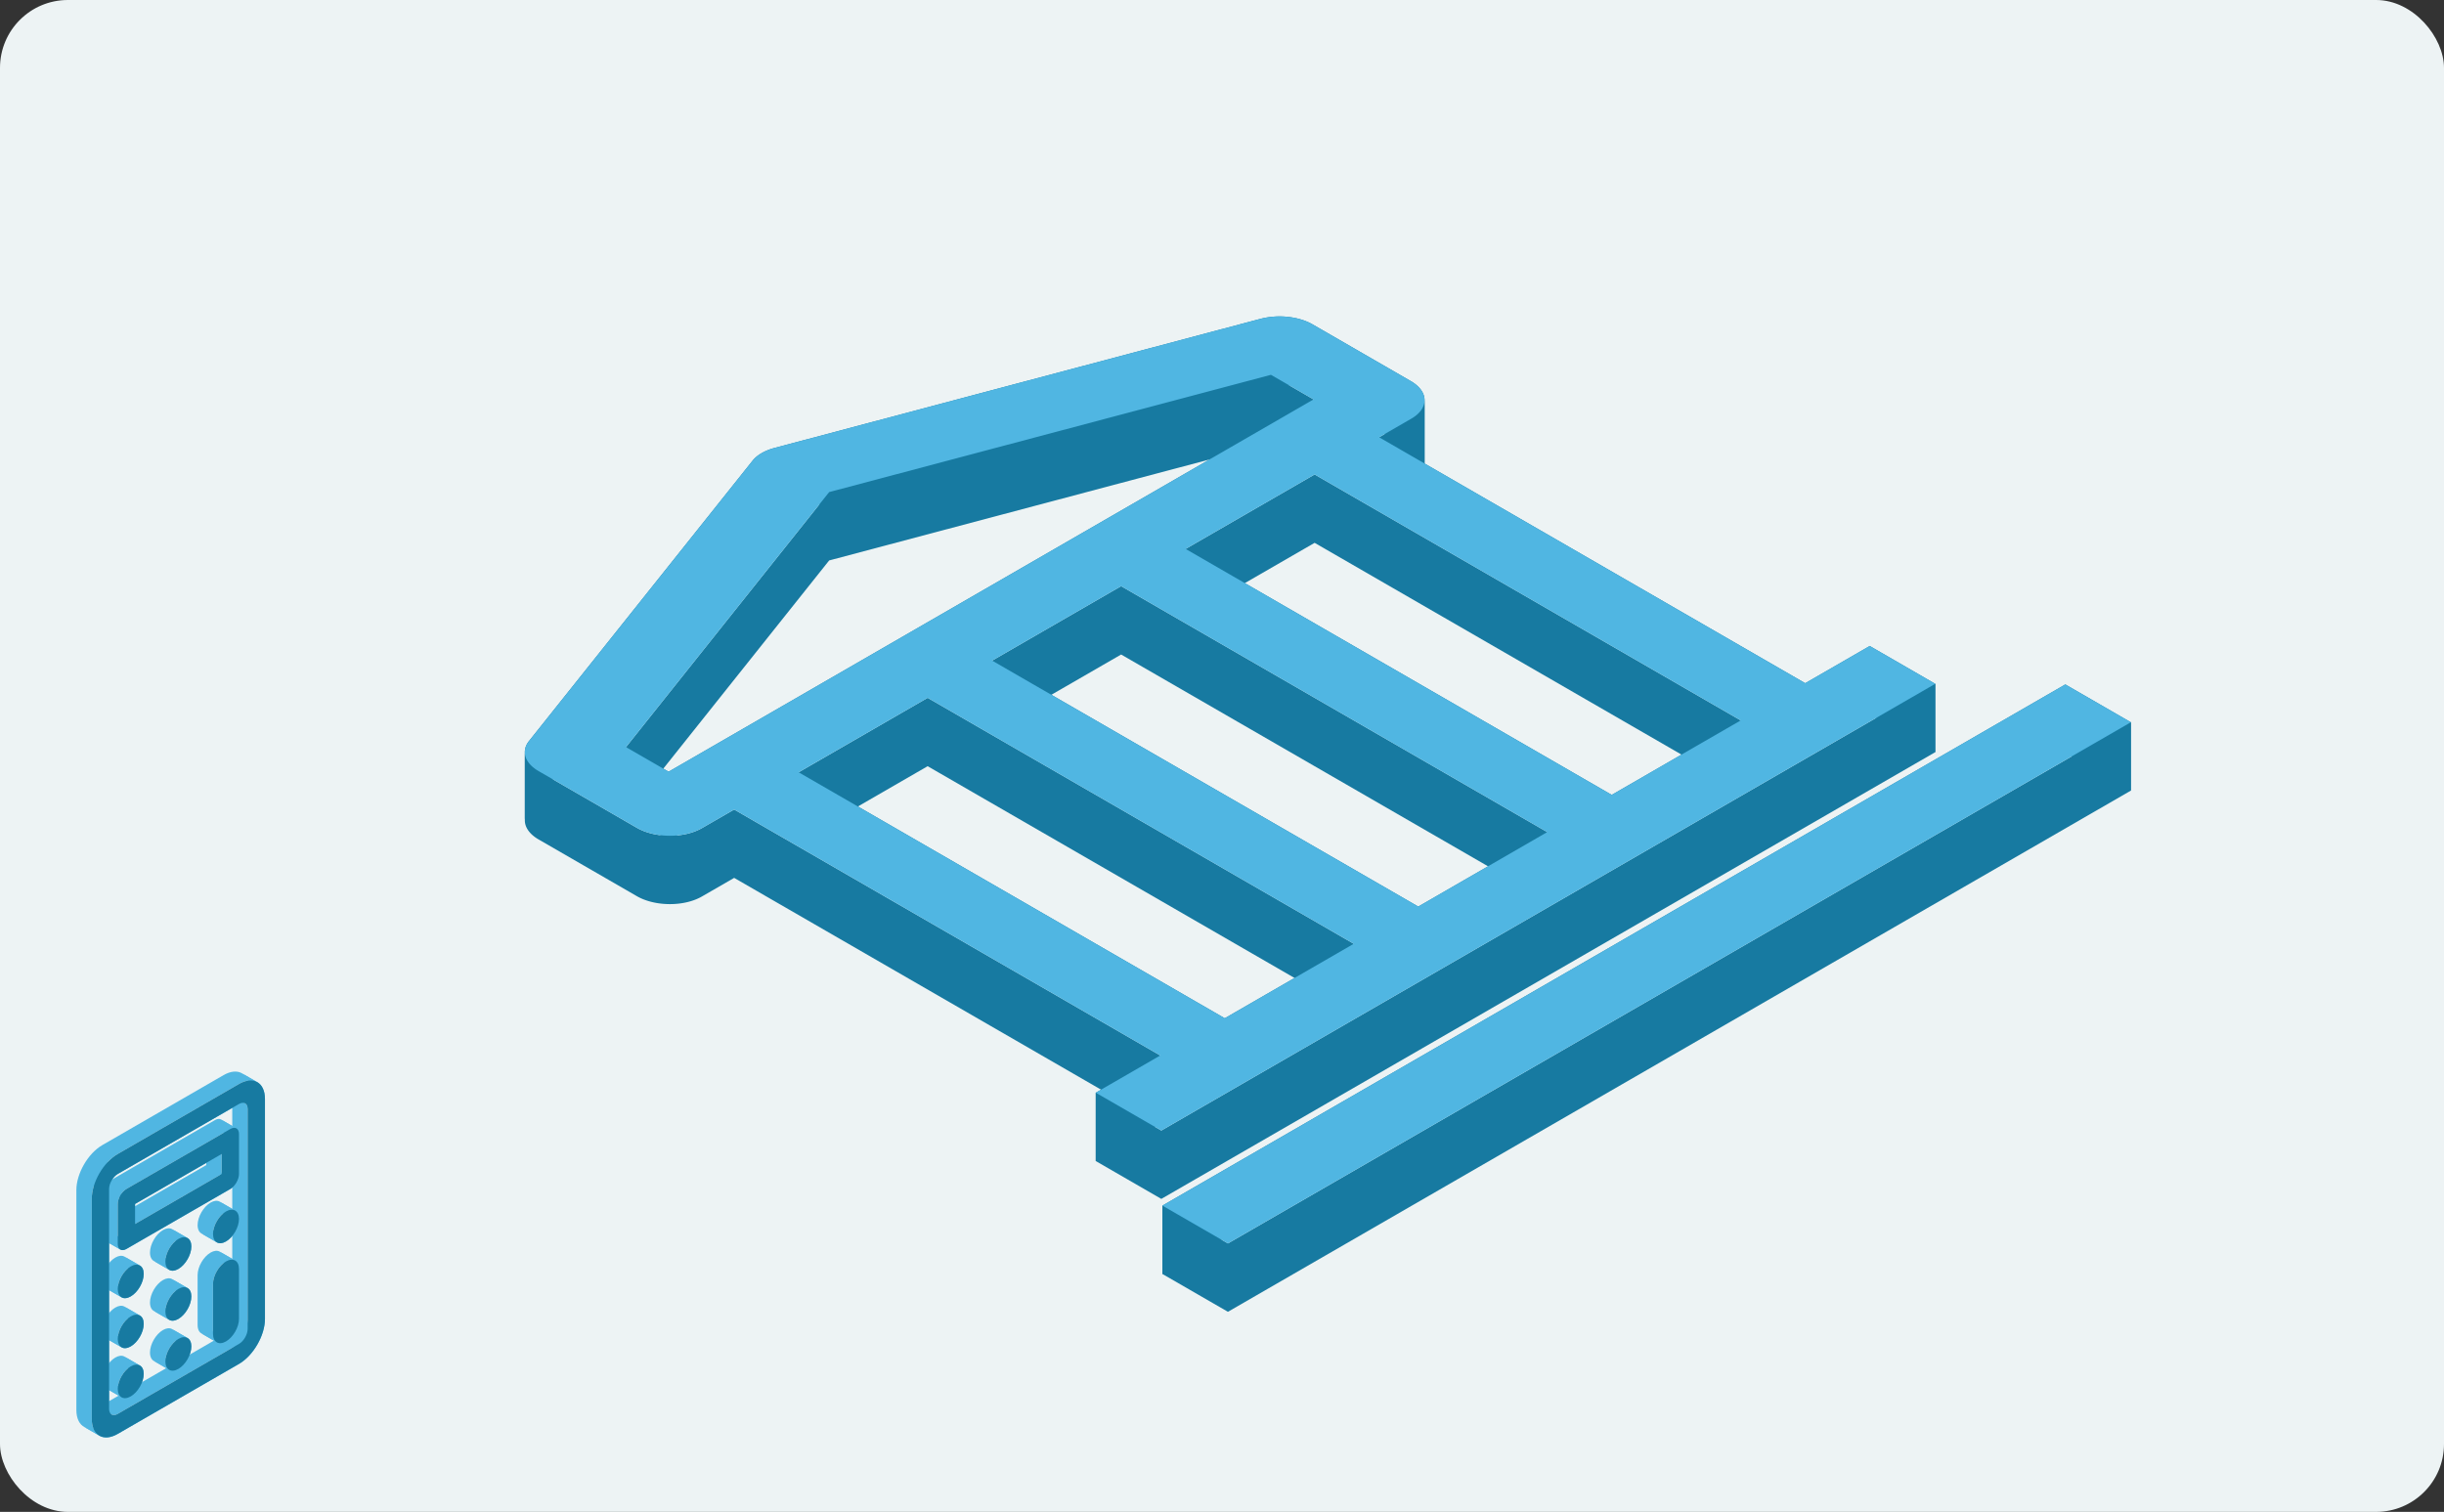
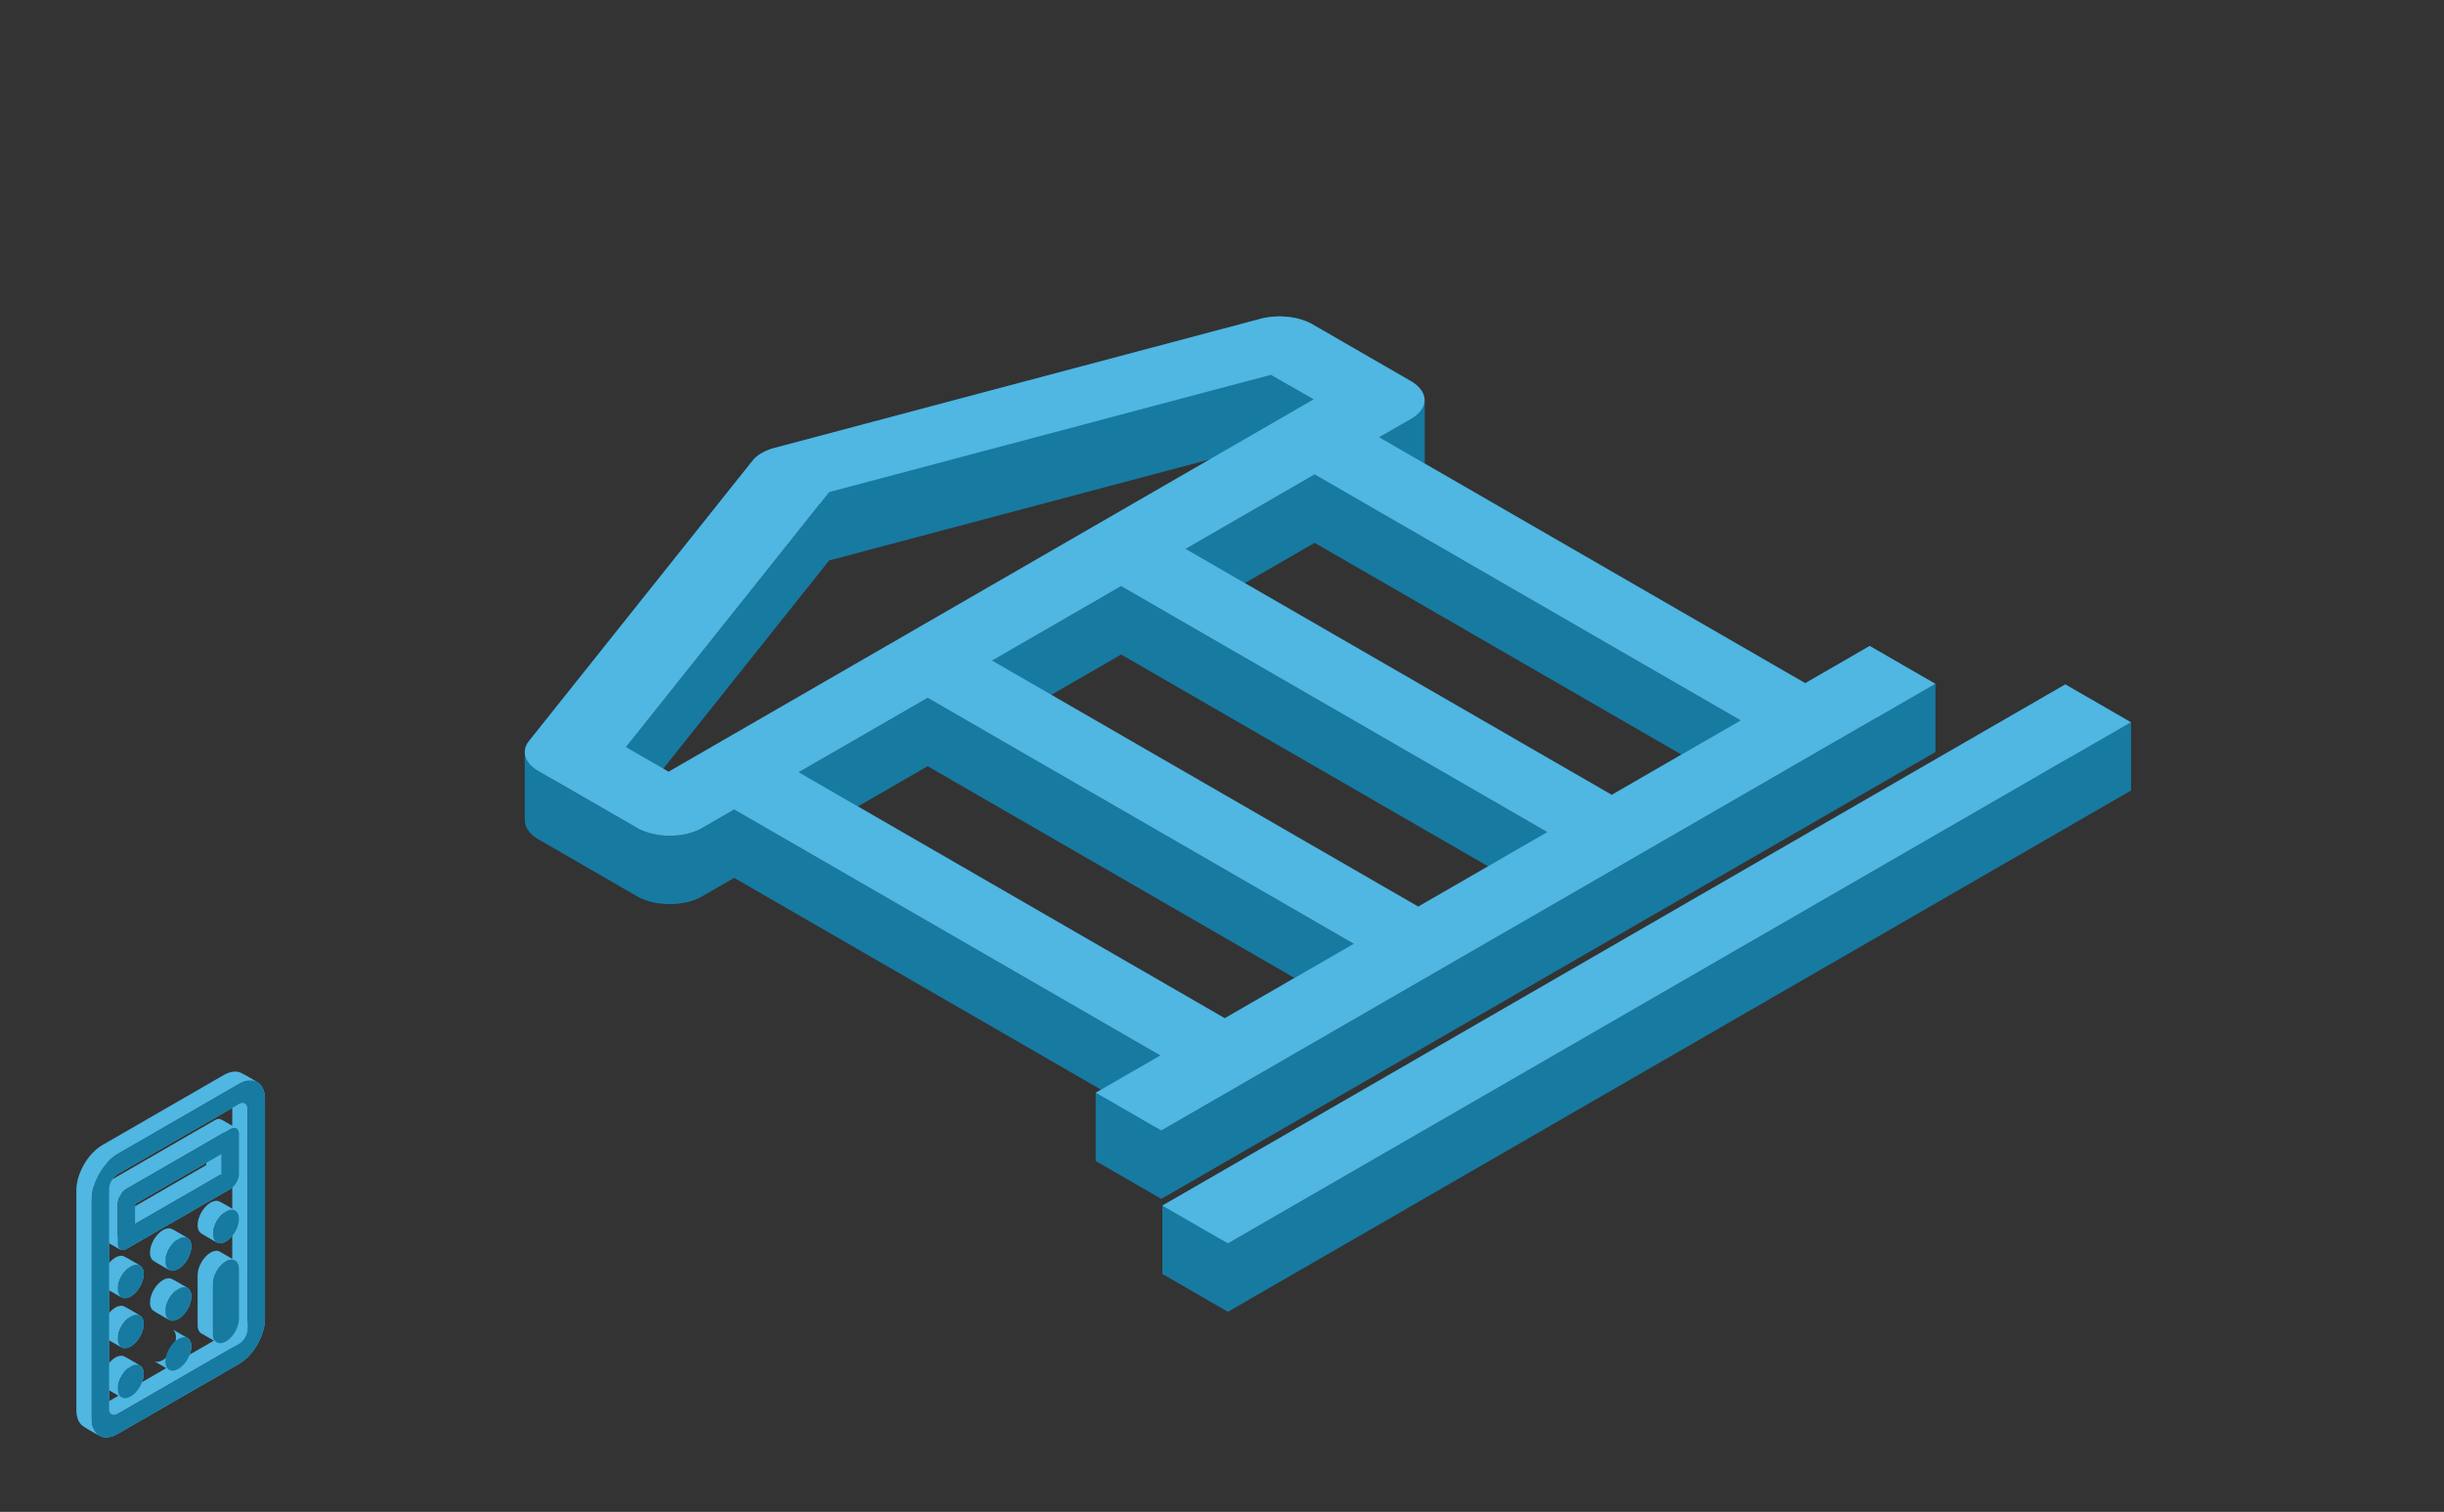
<svg xmlns="http://www.w3.org/2000/svg" width="320" height="198" fill="none">
  <rect width="100%" height="100%" fill="#333333" stroke="none" />
-   <rect width="320" height="198" fill="#EDF3F4" rx="8.889" />
  <path fill="#177AA1" fill-rule="evenodd" d="m152.193 157.89 118.224-68.256L279 94.589v8.952l-8.583-4.956-118.224 68.257v-8.952Z" clip-rule="evenodd" />
  <path fill="#177AA1" fill-rule="evenodd" d="m279 94.589-118.224 68.256-8.583-4.955v8.952l8.583 4.955L279 103.541v-8.952Zm-92.478-42.213c-.013-.922-.659-1.809-1.798-2.466l-12.874-7.433c-.882-.51-2.011-.851-3.231-.98a10.044 10.044 0 0 0-3.59.26L101.418 58.66c-1.269.338-2.285.925-2.871 1.657l-29.28 36.726c-.35.438-.535.913-.547 1.394v8.951c.012-.48.197-.955.548-1.393L98.547 69.27c.586-.732 1.602-1.319 2.871-1.658l63.611-16.904a10.044 10.044 0 0 1 3.59-.26c1.22.13 2.349.471 3.231.98l12.874 7.434c1.139.657 1.785 1.544 1.798 2.466v-8.952Z" clip-rule="evenodd" />
  <path fill="#177AA1" fill-rule="evenodd" d="M68.72 98.438c-.006.226.026.453.098.679.223.704.816 1.356 1.698 1.865l12.874 7.433c1.138.658 2.675 1.031 4.271 1.039 1.597.007 3.123-.352 4.243-.999l4.222-2.437 55.79 32.21v8.952l-55.79-32.211-4.222 2.438c-1.12.647-2.646 1.006-4.243.998-1.596-.007-3.133-.381-4.271-1.038l-12.874-7.433c-.882-.509-1.475-1.161-1.698-1.865a2.067 2.067 0 0 1-.098-.679v-8.952Z" clip-rule="evenodd" />
  <path fill="#177AA1" fill-rule="evenodd" d="m151.916 138.228-8.444 4.875v8.952l8.444-4.875v-8.952Z" clip-rule="evenodd" />
  <path fill="#177AA1" fill-rule="evenodd" d="m143.472 143.104 8.583 4.955 101.334-58.505v8.951l-101.334 58.506-8.583-4.956v-8.951Z" clip-rule="evenodd" />
  <path fill="#177AA1" fill-rule="evenodd" d="m253.389 89.554-8.583-4.956-8.444 4.876-55.791-32.21v8.95l55.791 32.211 8.444-4.875 8.583 4.955v-8.951Z" clip-rule="evenodd" />
  <path fill="#177AA1" fill-rule="evenodd" d="m180.571 57.263 4.223-2.438c1.12-.646 1.741-1.527 1.729-2.449v8.952c.012.921-.609 1.802-1.729 2.449l-4.223 2.438v-8.952ZM81.964 97.841l26.602-33.396 57.843-15.358 5.579 3.22v8.952l-5.579-3.22-57.843 15.358-26.602 33.396v-8.952Z" clip-rule="evenodd" />
-   <path fill="#177AA1" fill-rule="evenodd" d="m171.988 52.308-84.445 48.754-5.579-3.22v8.951l5.58 3.221 84.444-48.755v-8.951Zm30.596 56.668-16.889 9.75-55.791-32.21v8.951l55.791 32.211 16.889-9.751v-8.951Z" clip-rule="evenodd" />
  <path fill="#177AA1" fill-rule="evenodd" d="m129.904 86.516 16.889-9.751 55.791 32.21v8.952l-55.791-32.21-16.889 9.75v-8.951Zm-25.333 14.626 16.889-9.75 55.79 32.21v8.952l-55.79-32.211-16.889 9.751v-8.952Z" clip-rule="evenodd" />
  <path fill="#177AA1" fill-rule="evenodd" d="m177.25 123.602-16.889 9.751-55.79-32.211v8.952l55.79 32.21 16.889-9.751v-8.951Zm50.667-29.253-16.889 9.751-55.79-32.21v8.951l55.79 32.211 16.889-9.751v-8.952Z" clip-rule="evenodd" />
  <path fill="#177AA1" fill-rule="evenodd" d="m155.238 71.89 16.889-9.752 55.79 32.21v8.953l-55.79-32.21-16.889 9.75v-8.952Z" clip-rule="evenodd" />
  <path fill="#50B6E2" d="m152.193 157.89 118.224-68.256L279 94.589l-118.224 68.256-8.583-4.955Zm32.601-103.065c1.12-.646 1.741-1.527 1.728-2.449-.013-.922-.659-1.809-1.798-2.466l-12.874-7.433c-.883-.51-2.011-.851-3.231-.98a10.044 10.044 0 0 0-3.59.26L101.418 58.66c-1.269.338-2.285.925-2.871 1.657L69.268 97.044c-.516.645-.673 1.368-.45 2.073.223.704.816 1.356 1.697 1.865l12.875 7.433c1.138.658 2.675 1.031 4.271 1.038 1.597.008 3.123-.351 4.243-.998l4.222-2.437 55.79 32.21-8.444 4.876 8.583 4.955 101.334-58.505-8.583-4.956-8.444 4.876-55.791-32.21 4.223-2.439ZM81.964 97.841l26.601-33.396 57.844-15.358 5.579 3.22-84.445 48.755-5.579-3.22Zm120.619 11.134-16.889 9.751-55.79-32.21 16.889-9.751 55.79 32.21Zm-98.012-7.833 16.889-9.75 55.79 32.21-16.889 9.751-55.79-32.211Zm123.346-6.793-16.889 9.751-55.79-32.21 16.889-9.751 55.79 32.21Z" />
  <path fill="#50B6E2" fill-rule="evenodd" d="M33.62 141.685c.66.336 1.072 1.115 1.072 2.243v28.802c0 2.17-1.523 4.807-3.401 5.892l-15.874 9.164c-.902.521-1.721.589-2.33.279l-2.016-1.163c.609.309 1.429.241 2.33-.279l15.874-9.165c1.879-1.084 3.401-3.722 3.401-5.891v-28.803c0-1.128-.412-1.907-1.07-2.243l2.015 1.164Z" clip-rule="evenodd" />
  <path fill="#50B6E2" fill-rule="evenodd" d="M13.087 188.065c-.66-.335-1.071-1.114-1.071-2.242V157.02c0-2.169 1.523-4.807 3.401-5.892l15.874-9.164c.901-.521 1.721-.589 2.33-.279l-2.016-1.164c-.609-.31-1.428-.241-2.33.279L13.4 149.965c-1.878 1.084-3.401 3.722-3.401 5.891v28.803c0 1.128.412 1.907 1.071 2.243l2.016 1.163Z" clip-rule="evenodd" />
  <path fill="#50B6E2" fill-rule="evenodd" d="M14.591 185.233c.207.134.5.123.826-.065l15.874-9.164c.626-.362 1.133-1.241 1.133-1.964v-28.803c0-.347-.117-.595-.307-.719l-2.016-1.164c.19.124.308.372.308.719v28.803c0 .723-.508 1.602-1.134 1.964l-15.873 9.164c-.326.188-.62.199-.826.065l2.015 1.164Z" clip-rule="evenodd" />
  <path fill="#50B6E2" fill-rule="evenodd" d="M32.117 144.518c-.207-.135-.5-.124-.826.064l-15.874 9.165c-.626.361-1.134 1.241-1.134 1.964v28.802c0 .347.117.595.308.72l-2.015-1.164c-.191-.124-.308-.372-.308-.719v-28.803c0-.723.507-1.602 1.133-1.964l15.874-9.164c.326-.188.62-.199.826-.065l2.016 1.164Z" clip-rule="evenodd" />
  <path fill="#50B6E2" fill-rule="evenodd" d="M18.283 178.81c.33.168.535.557.535 1.121 0 1.085-.76 2.404-1.7 2.946-.451.26-.861.294-1.165.139l-2.016-1.163c.304.155.714.12 1.165-.14.94-.542 1.7-1.861 1.7-2.946 0-.563-.205-.953-.535-1.121l2.016 1.164Z" clip-rule="evenodd" />
  <path fill="#50B6E2" fill-rule="evenodd" d="M15.953 183.016c-.33-.167-.536-.557-.536-1.121 0-1.085.762-2.404 1.7-2.946.452-.26.862-.294 1.166-.139l-2.016-1.164c-.304-.155-.714-.121-1.165.139-.939.543-1.7 1.862-1.7 2.946 0 .564.205.954.535 1.122l2.016 1.163Zm8.566-7.806c.33.167.536.557.536 1.121 0 1.084-.762 2.403-1.701 2.946-.451.26-.86.294-1.165.139l-2.016-1.164c.305.155.714.121 1.165-.139.94-.542 1.7-1.861 1.7-2.946 0-.564-.205-.953-.535-1.121l2.016 1.164Z" clip-rule="evenodd" />
-   <path fill="#50B6E2" fill-rule="evenodd" d="M22.189 179.416c-.33-.168-.536-.557-.536-1.121 0-1.085.762-2.404 1.7-2.946.452-.26.861-.294 1.166-.139l-2.016-1.164c-.304-.155-.714-.121-1.165.139-.939.542-1.7 1.861-1.7 2.946 0 .564.205.954.535 1.121l2.016 1.164Zm8.566-14.353c.33.168.536.558.536 1.121v6.547c0 1.084-.762 2.403-1.701 2.945-.451.26-.86.295-1.165.14l-2.016-1.164c.304.155.714.121 1.165-.139.94-.543 1.7-1.862 1.7-2.946v-6.546c0-.564-.205-.954-.535-1.122l2.016 1.164Z" clip-rule="evenodd" />
  <path fill="#50B6E2" fill-rule="evenodd" d="M28.425 175.816c-.33-.168-.536-.558-.536-1.122v-6.546c0-1.084.762-2.403 1.7-2.946.452-.26.862-.294 1.166-.139l-2.016-1.164c-.304-.155-.714-.121-1.165.14-.94.542-1.7 1.861-1.7 2.945v6.547c0 .563.205.953.535 1.121l2.016 1.164Zm-10.142-3.552c.33.168.535.557.535 1.121 0 1.085-.76 2.403-1.7 2.946-.451.26-.861.294-1.165.139l-2.016-1.163c.304.154.714.12 1.165-.14.94-.542 1.7-1.861 1.7-2.946 0-.564-.205-.953-.535-1.121l2.016 1.164Z" clip-rule="evenodd" />
  <path fill="#50B6E2" fill-rule="evenodd" d="M15.953 176.47c-.33-.168-.536-.557-.536-1.121 0-1.085.762-2.404 1.7-2.946.452-.26.862-.294 1.166-.139l-2.016-1.164c-.304-.155-.714-.121-1.165.139-.939.543-1.7 1.862-1.7 2.946 0 .564.205.954.535 1.121l2.016 1.164Zm8.566-7.807c.33.168.536.558.536 1.122 0 1.084-.762 2.403-1.701 2.945-.451.261-.86.295-1.165.14l-2.016-1.164c.305.155.714.121 1.165-.139.94-.543 1.7-1.861 1.7-2.946 0-.564-.205-.954-.535-1.121l2.016 1.163Z" clip-rule="evenodd" />
  <path fill="#50B6E2" fill-rule="evenodd" d="M22.189 172.87c-.33-.168-.536-.557-.536-1.121 0-1.085.762-2.404 1.7-2.946.452-.26.861-.294 1.166-.139l-2.016-1.164c-.304-.155-.714-.121-1.165.139-.939.542-1.7 1.861-1.7 2.946 0 .564.205.954.535 1.121l2.016 1.164Zm-3.906-7.152c.33.168.535.557.535 1.121 0 1.085-.76 2.403-1.7 2.946-.451.26-.861.294-1.165.139l-2.016-1.164c.304.155.714.121 1.165-.139.94-.542 1.7-1.861 1.7-2.946 0-.564-.205-.953-.535-1.121l2.016 1.164Z" clip-rule="evenodd" />
  <path fill="#50B6E2" fill-rule="evenodd" d="M15.953 169.924c-.33-.168-.536-.557-.536-1.121 0-1.085.762-2.404 1.7-2.946.452-.26.862-.294 1.166-.139l-2.016-1.164c-.304-.155-.714-.121-1.165.139-.939.543-1.7 1.862-1.7 2.946 0 .564.205.954.535 1.121l2.016 1.164Zm8.566-7.807c.33.168.536.558.536 1.122 0 1.084-.762 2.403-1.701 2.945-.451.261-.86.295-1.165.14l-2.016-1.164c.305.155.714.121 1.165-.139.94-.543 1.7-1.861 1.7-2.946 0-.564-.205-.954-.535-1.121l2.016 1.163Z" clip-rule="evenodd" />
  <path fill="#50B6E2" fill-rule="evenodd" d="M22.189 166.324c-.33-.168-.536-.558-.536-1.122 0-1.084.762-2.403 1.7-2.945.452-.261.862-.295 1.166-.14l-2.016-1.163c-.304-.155-.714-.121-1.165.139-.939.542-1.7 1.861-1.7 2.946 0 .564.205.953.535 1.121l2.016 1.164Zm8.566-7.807c.33.168.536.557.536 1.121 0 1.085-.762 2.404-1.701 2.946-.451.26-.86.294-1.165.139l-2.016-1.163c.304.155.714.121 1.165-.14.94-.542 1.7-1.861 1.7-2.945 0-.564-.205-.954-.535-1.122l2.016 1.164Z" clip-rule="evenodd" />
  <path fill="#50B6E2" fill-rule="evenodd" d="M28.425 162.723c-.33-.167-.536-.557-.536-1.121 0-1.084.762-2.403 1.7-2.946.452-.26.862-.294 1.166-.139l-2.016-1.164c-.304-.155-.714-.121-1.165.14-.94.542-1.7 1.861-1.7 2.945 0 .564.205.954.535 1.122l2.016 1.163Zm2.509-14.961c.22.112.357.372.357.747v5.237c0 .723-.508 1.602-1.133 1.964l-13.606 7.855c-.3.174-.574.197-.777.093l-2.016-1.163c.203.103.477.08.777-.093l13.606-7.856c.626-.361 1.134-1.241 1.134-1.963v-5.237c0-.376-.138-.636-.357-.747l2.015 1.163Z" clip-rule="evenodd" />
  <path fill="#50B6E2" fill-rule="evenodd" d="M15.775 163.658c-.22-.112-.357-.371-.357-.747v-5.237c0-.723.508-1.602 1.134-1.964l13.606-7.855c.3-.173.573-.196.776-.093l-2.015-1.164c-.203-.103-.477-.08-.777.093l-13.606 7.855c-.626.362-1.134 1.241-1.134 1.964v5.237c0 .376.138.636.357.748l2.016 1.163Z" clip-rule="evenodd" />
  <path fill="#50B6E2" fill-rule="evenodd" d="m17.686 160.292 11.338-6.546v-2.618l-2.016-1.164v2.619l-11.338 6.546 2.016 1.163Z" clip-rule="evenodd" />
  <path fill="#50B6E2" fill-rule="evenodd" d="m29.024 151.128-11.338 6.546v2.618l-2.016-1.163v-2.619l11.338-6.546 2.016 1.164Z" clip-rule="evenodd" />
  <path fill="#177AA1" d="M31.29 141.964c1.88-1.085 3.402-.206 3.402 1.964v28.802c0 2.17-1.523 4.807-3.401 5.892l-15.874 9.164c-1.878 1.085-3.401.206-3.401-1.963V157.02c0-2.169 1.523-4.807 3.401-5.892l15.874-9.164Zm-15.873 11.782c-.626.362-1.134 1.242-1.134 1.965v28.803c0 .723.508 1.016 1.134.654l15.874-9.164c.626-.362 1.134-1.242 1.134-1.965v-28.802c0-.723-.508-1.017-1.134-.655l-15.874 9.164Zm1.701 25.203c.94-.542 1.7-.102 1.7.982 0 1.085-.76 2.404-1.7 2.946-.94.542-1.7.102-1.7-.982 0-1.085.76-2.404 1.7-2.946Zm6.236-3.6c.939-.542 1.7-.103 1.7.982s-.761 2.403-1.7 2.946c-.94.542-1.701.102-1.701-.982 0-1.085.761-2.404 1.7-2.946Zm6.236-10.146c.94-.543 1.7-.103 1.7.981v6.546c0 1.085-.76 2.404-1.7 2.946-.94.542-1.7.103-1.7-.982v-6.546c0-1.084.76-2.403 1.7-2.945Zm-12.472 7.2c.94-.542 1.7-.102 1.7.982 0 1.085-.76 2.404-1.7 2.946-.94.542-1.7.103-1.7-.982s.76-2.404 1.7-2.946Zm6.236-3.6c.939-.542 1.7-.103 1.7.982s-.761 2.404-1.7 2.946c-.94.542-1.701.102-1.701-.982 0-1.085.761-2.403 1.7-2.946Zm-6.236-2.946c.94-.542 1.7-.102 1.7.982 0 1.085-.76 2.404-1.7 2.946-.94.542-1.7.103-1.7-.982 0-1.084.76-2.403 1.7-2.946Zm6.236-3.6c.939-.542 1.7-.102 1.7.982 0 1.085-.761 2.404-1.7 2.946-.94.542-1.701.102-1.701-.982s.761-2.403 1.7-2.946Zm6.236-3.6c.94-.543 1.7-.103 1.7.982 0 1.084-.76 2.403-1.7 2.945-.94.543-1.7.103-1.7-.982 0-1.084.76-2.403 1.7-2.945Zm.567-10.802c.626-.36 1.134-.068 1.134.654v5.237c0 .723-.508 1.603-1.134 1.965l-13.605 7.855c-.626.361-1.134.068-1.134-.655v-5.237c0-.723.508-1.602 1.134-1.964l13.605-7.855Zm-12.472 12.437 11.34-6.546v-2.618l-11.34 6.546v2.618Z" />
</svg>